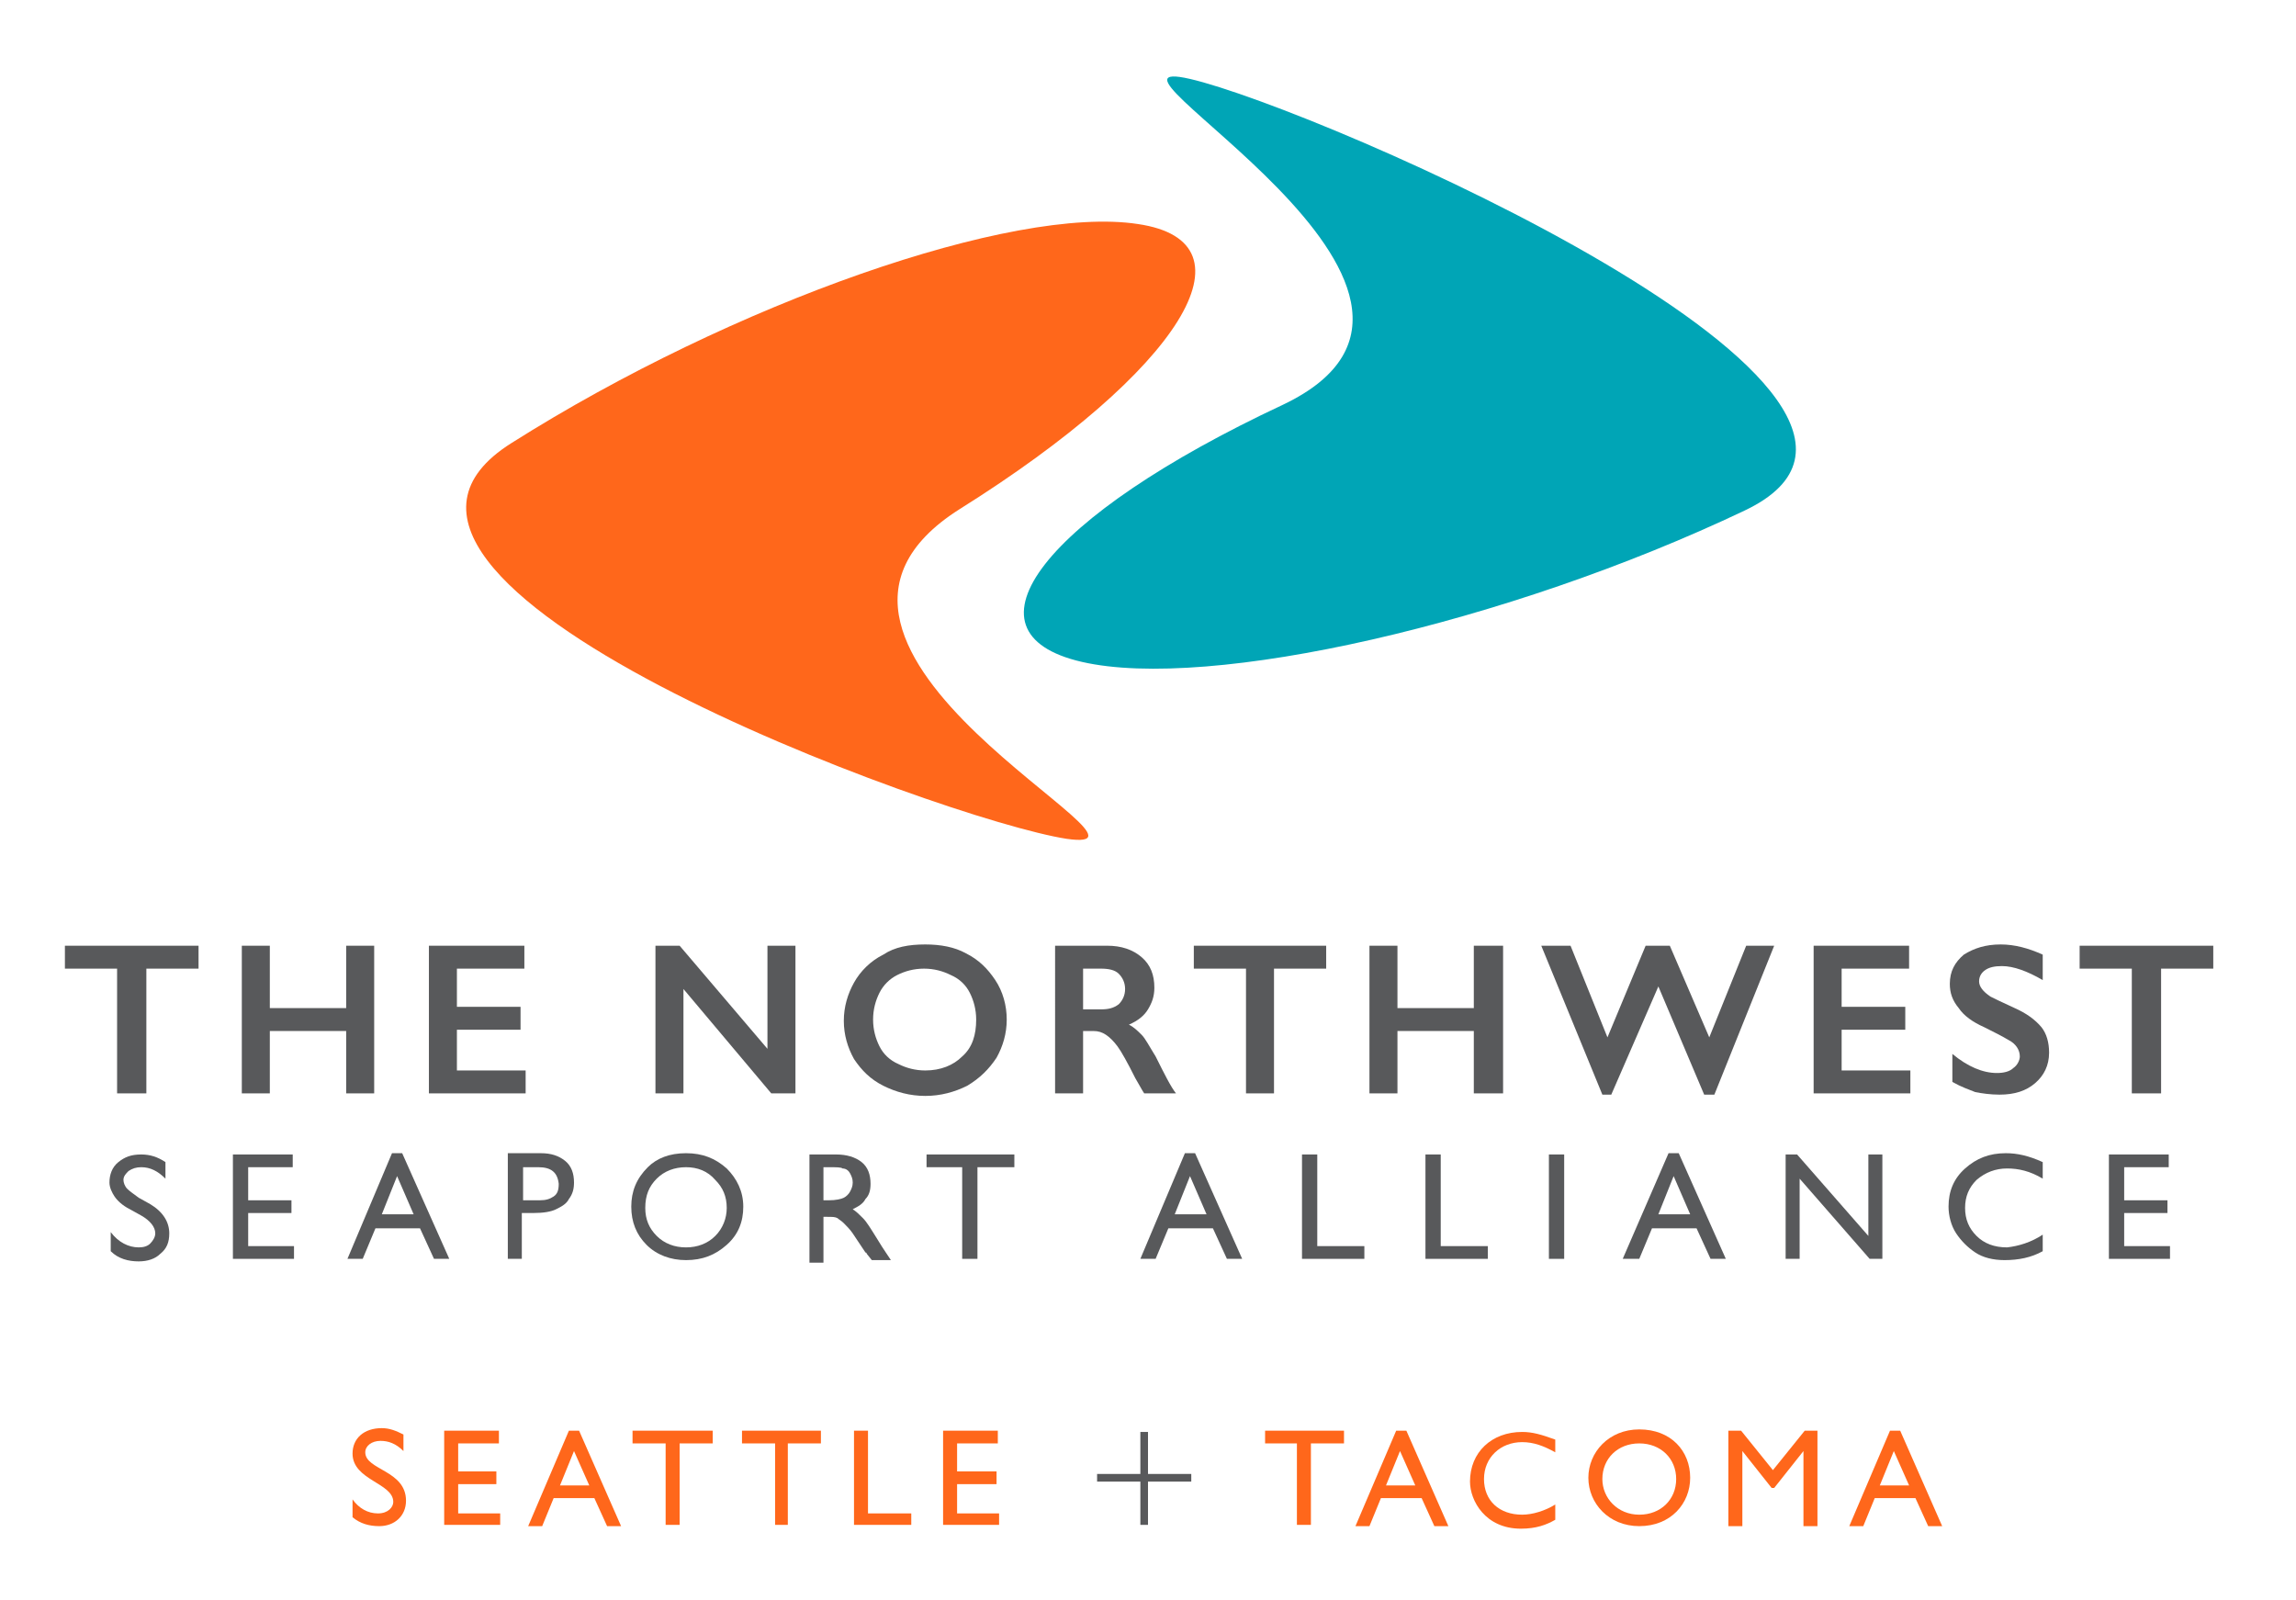
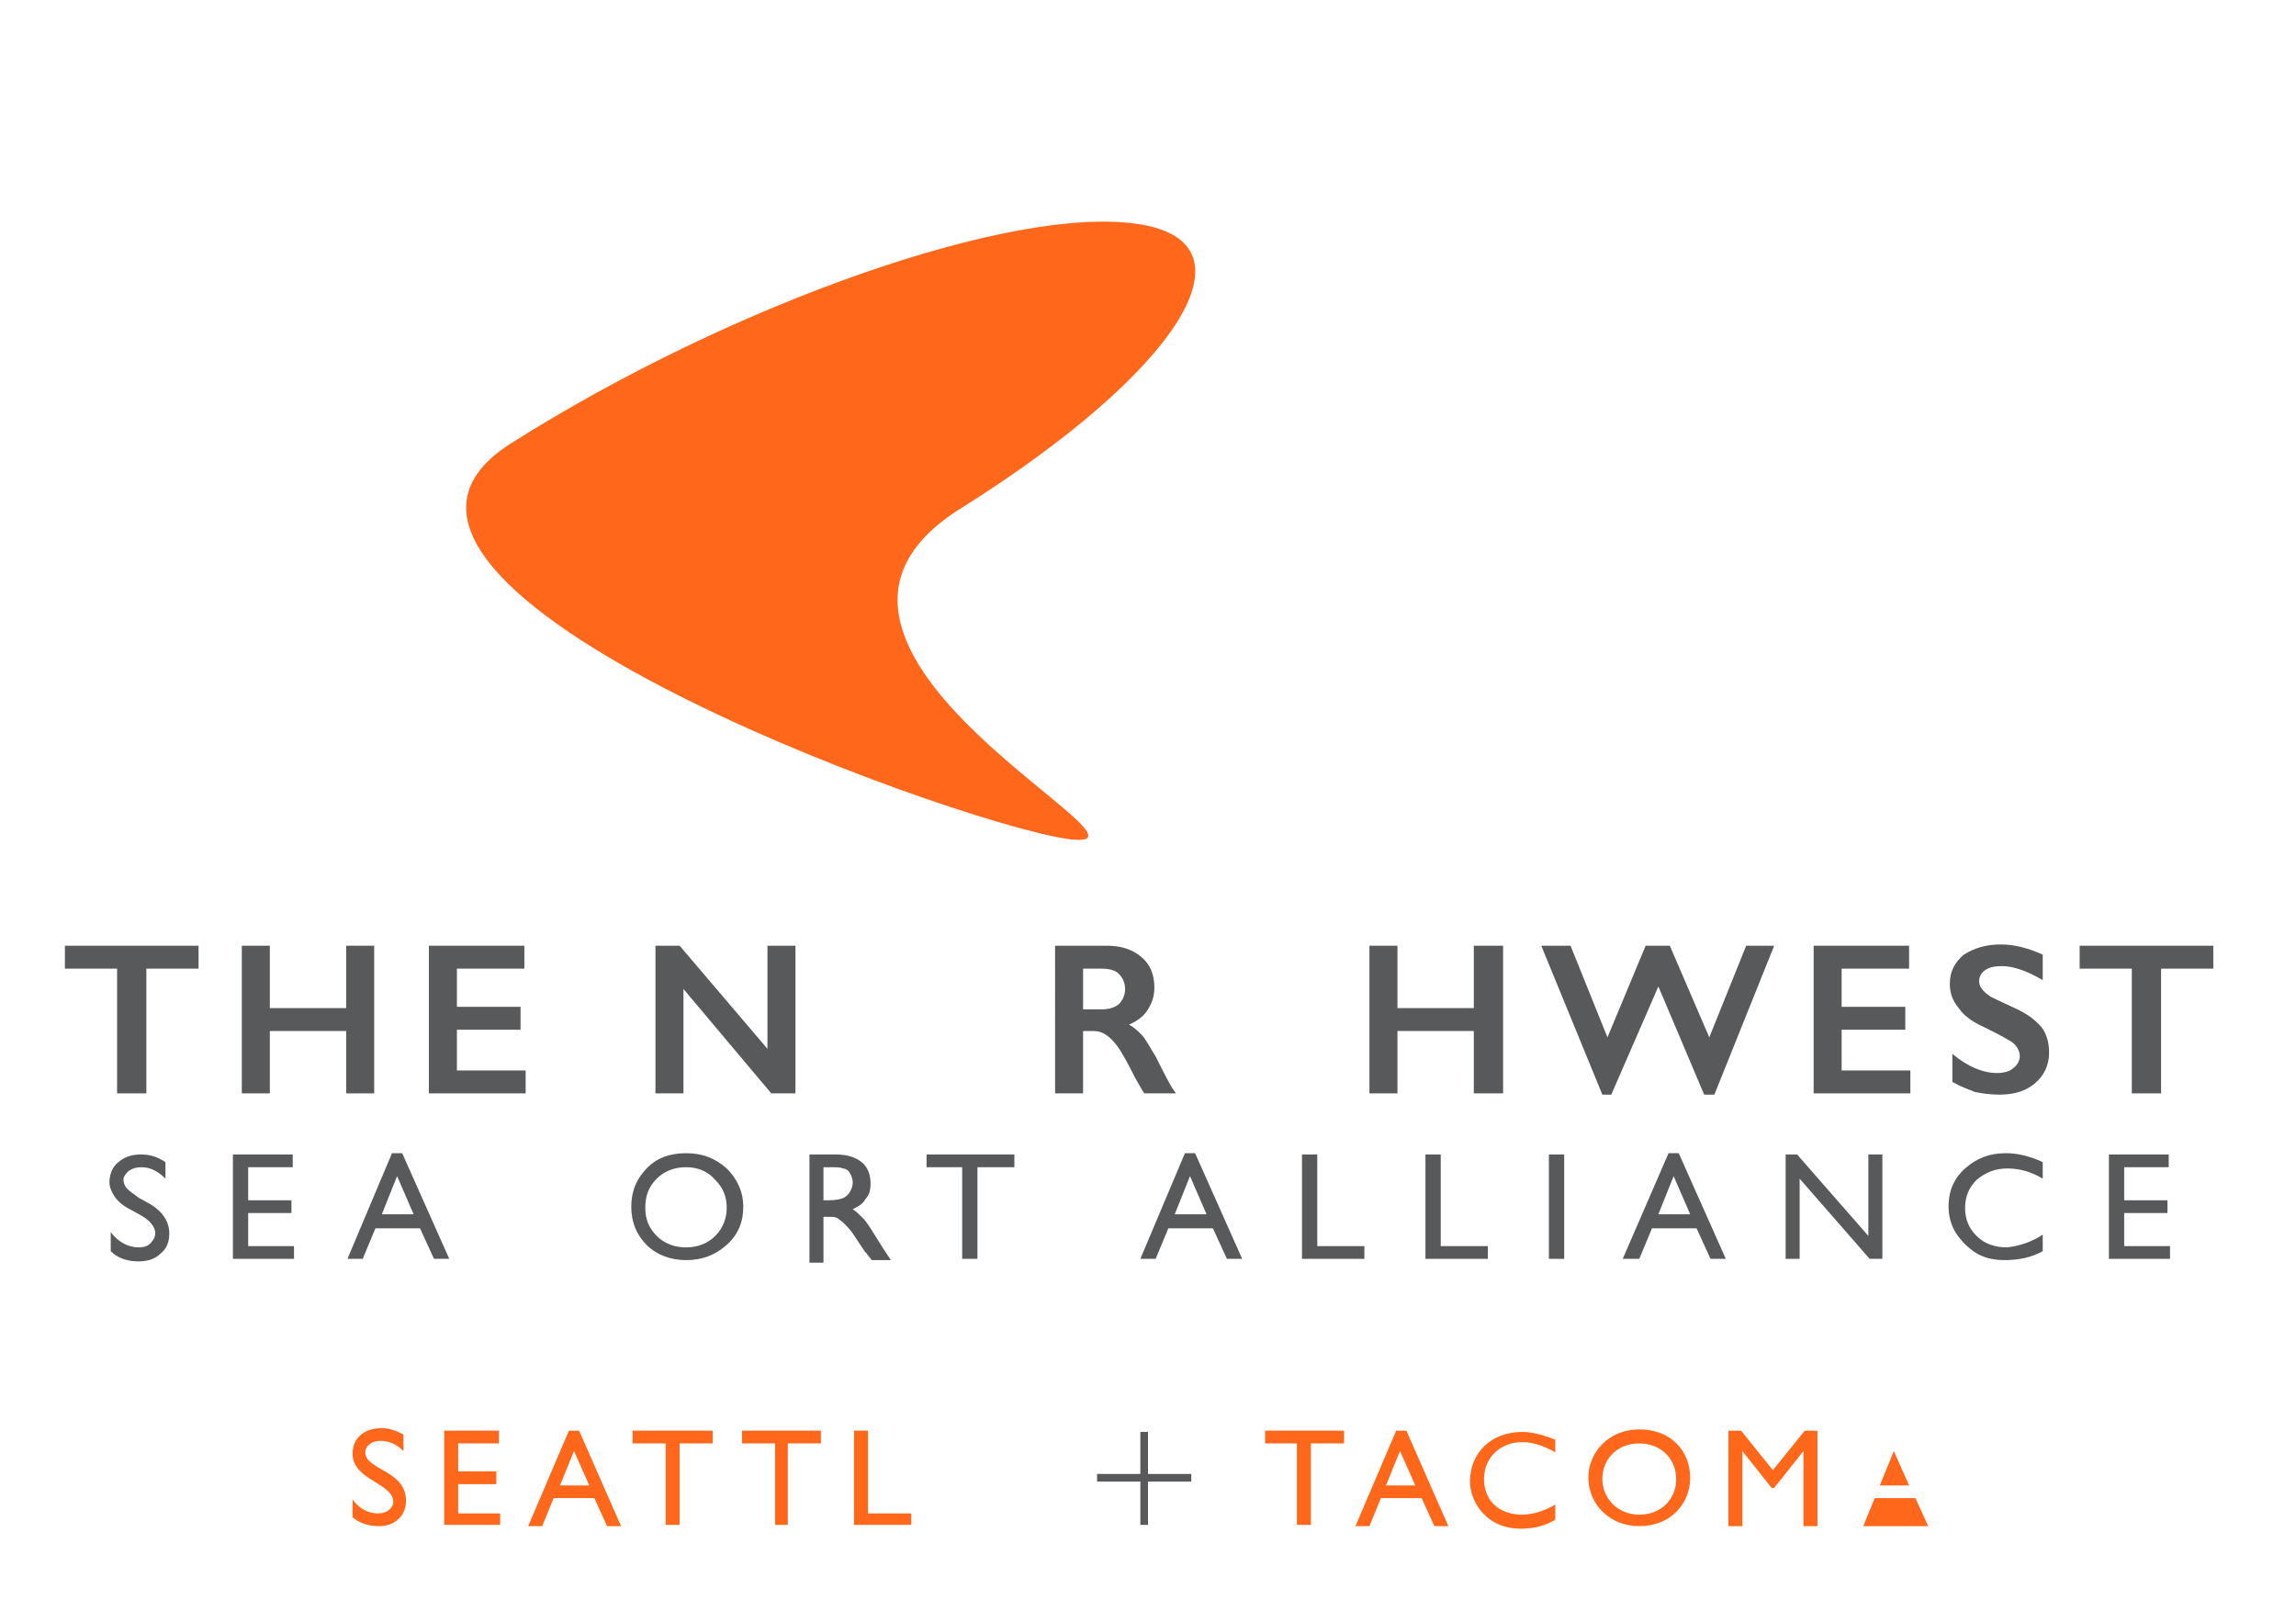
<svg xmlns="http://www.w3.org/2000/svg" version="1.1" id="Layer_1" x="0px" y="0px" viewBox="0 0 180.4 125.7" style="enable-background:new 0 0 180.4 125.7;" xml:space="preserve">
  <style type="text/css">
	.st0{fill:#FF671B;}
	.st1{fill:#00A5B6;}
	.st2{fill:#58595B;}
</style>
  <g>
    <path class="st0" d="M75.4,40C58,51,93.5,67.3,83.8,65.9c-9.7-1.5-61-20.2-43.6-31.1c17.4-11,39.4-18.7,49.2-17.2   C99,19,92.8,29.1,75.4,40" />
-     <path class="st1" d="M100.8,31.8c18.7-8.9-17.3-27.9-7.3-25.6s62.3,25,43.6,33.9S95,54.3,85,52S82,40.6,100.8,31.8" />
    <polygon class="st2" points="15.6,74.3 15.6,76.1 11.5,76.1 11.5,85.9 9.2,85.9 9.2,76.1 5.1,76.1 5.1,74.3  " />
    <polygon class="st2" points="21.2,74.3 21.2,79.2 27.2,79.2 27.2,74.3 29.4,74.3 29.4,85.9 27.2,85.9 27.2,81 21.2,81 21.2,85.9    19,85.9 19,74.3  " />
    <polygon class="st2" points="41.2,74.3 41.2,76.1 35.9,76.1 35.9,79.1 40.9,79.1 40.9,80.9 35.9,80.9 35.9,84.1 41.3,84.1    41.3,85.9 33.7,85.9 33.7,74.3  " />
    <polygon class="st2" points="53.4,74.3 60.3,82.4 60.3,74.3 62.5,74.3 62.5,85.9 60.6,85.9 53.7,77.7 53.7,85.9 51.5,85.9    51.5,74.3  " />
-     <path class="st2" d="M72.7,74.2c1.2,0,2.3,0.2,3.2,0.7c1,0.5,1.7,1.2,2.3,2.1c0.6,0.9,0.9,2,0.9,3.1s-0.3,2.1-0.8,3   C77.7,84,77,84.7,76,85.3c-1,0.5-2.1,0.8-3.3,0.8c-1.2,0-2.3-0.3-3.3-0.8s-1.7-1.2-2.3-2.1c-0.5-0.9-0.8-1.9-0.8-3s0.3-2.1,0.8-3   s1.3-1.7,2.3-2.2C70.3,74.4,71.4,74.2,72.7,74.2 M68.6,80.1c0,0.8,0.2,1.5,0.5,2.1s0.8,1.1,1.5,1.4c0.6,0.3,1.3,0.5,2.1,0.5   c1.2,0,2.2-0.4,2.9-1.1c0.8-0.7,1.1-1.7,1.1-2.9c0-0.8-0.2-1.5-0.5-2.1s-0.8-1.1-1.5-1.4c-0.6-0.3-1.3-0.5-2.1-0.5   c-0.8,0-1.5,0.2-2.1,0.5s-1.1,0.8-1.4,1.4C68.8,78.6,68.6,79.3,68.6,80.1" />
    <path class="st2" d="M87,74.3c1.1,0,2,0.3,2.7,0.9s1,1.4,1,2.4c0,0.7-0.2,1.2-0.5,1.7s-0.8,0.9-1.5,1.2c0.4,0.2,0.7,0.5,1,0.8   s0.6,0.9,1.1,1.7c0.7,1.4,1.2,2.4,1.6,2.9h-2.5c-0.2-0.3-0.4-0.7-0.7-1.2c-0.6-1.2-1.1-2.1-1.4-2.5s-0.6-0.7-0.9-0.9   c-0.3-0.2-0.6-0.3-1-0.3h-0.8v4.9h-2.2V74.3H87z M86.5,79.3c0.6,0,1-0.1,1.4-0.4c0.3-0.3,0.5-0.7,0.5-1.2s-0.2-0.9-0.5-1.2   c-0.3-0.3-0.8-0.4-1.4-0.4h-1.4v3.2H86.5z" />
-     <polygon class="st2" points="104.2,74.3 104.2,76.1 100.1,76.1 100.1,85.9 97.9,85.9 97.9,76.1 93.8,76.1 93.8,74.3  " />
    <polygon class="st2" points="109.8,74.3 109.8,79.2 115.8,79.2 115.8,74.3 118.1,74.3 118.1,85.9 115.8,85.9 115.8,81 109.8,81    109.8,85.9 107.6,85.9 107.6,74.3  " />
    <polygon class="st2" points="123.4,74.3 126.3,81.5 129.3,74.3 131.2,74.3 134.3,81.5 137.2,74.3 139.4,74.3 134.7,86 133.9,86    130.3,77.5 126.6,86 125.9,86 121.1,74.3  " />
    <polygon class="st2" points="150,74.3 150,76.1 144.7,76.1 144.7,79.1 149.7,79.1 149.7,80.9 144.7,80.9 144.7,84.1 150.1,84.1    150.1,85.9 142.5,85.9 142.5,74.3  " />
    <path class="st2" d="M157.2,74.2c1.1,0,2.2,0.3,3.3,0.8v2c-1.2-0.7-2.3-1.1-3.2-1.1c-0.6,0-1,0.1-1.3,0.3c-0.3,0.2-0.5,0.5-0.5,0.9   s0.3,0.8,0.9,1.2c0.2,0.1,0.8,0.4,1.9,0.9c0.9,0.4,1.6,0.9,2.1,1.5c0.4,0.5,0.6,1.2,0.6,2c0,1-0.4,1.8-1.1,2.4   c-0.7,0.6-1.6,0.9-2.8,0.9c-0.7,0-1.4-0.1-1.9-0.2c-0.5-0.2-1.1-0.4-1.8-0.8v-2.2c1.2,1,2.4,1.5,3.5,1.5c0.5,0,1-0.1,1.3-0.4   c0.3-0.2,0.5-0.6,0.5-0.9c0-0.5-0.3-1-0.9-1.3c-0.5-0.3-1.1-0.6-1.9-1c-0.9-0.4-1.6-0.9-2-1.5c-0.5-0.6-0.7-1.2-0.7-1.9   c0-1,0.4-1.7,1.1-2.3C155.1,74.5,156,74.2,157.2,74.2" />
    <polygon class="st2" points="173.9,74.3 173.9,76.1 169.8,76.1 169.8,85.9 167.5,85.9 167.5,76.1 163.4,76.1 163.4,74.3  " />
    <path class="st2" d="M11.1,95.5L10.2,95c-0.6-0.3-1-0.7-1.2-1s-0.4-0.7-0.4-1.1c0-0.6,0.2-1.2,0.7-1.6c0.5-0.4,1-0.6,1.8-0.6   c0.7,0,1.3,0.2,1.9,0.6v1.3c-0.6-0.6-1.2-0.9-1.9-0.9c-0.4,0-0.7,0.1-1,0.3c-0.2,0.2-0.4,0.4-0.4,0.7c0,0.2,0.1,0.5,0.3,0.7   c0.2,0.2,0.5,0.4,0.9,0.7l0.9,0.5c1,0.6,1.5,1.4,1.5,2.3c0,0.7-0.2,1.2-0.7,1.6c-0.4,0.4-1,0.6-1.7,0.6c-0.8,0-1.6-0.2-2.2-0.8   v-1.5c0.6,0.8,1.4,1.2,2.2,1.2c0.4,0,0.7-0.1,0.9-0.3c0.2-0.2,0.4-0.5,0.4-0.8C12.2,96.4,11.8,95.9,11.1,95.5" />
    <polygon class="st2" points="18.3,90.7 23,90.7 23,91.7 19.5,91.7 19.5,94.3 22.9,94.3 22.9,95.3 19.5,95.3 19.5,97.9 23.1,97.9    23.1,98.9 18.3,98.9  " />
    <path class="st2" d="M30.8,90.6h0.8l3.7,8.3h-1.2L33,96.5h-3.5l-1,2.4h-1.2L30.8,90.6z M32.5,95.4l-1.3-3l-1.2,3H32.5z" />
-     <path class="st2" d="M39.9,98.9v-8.3h2.6c0.8,0,1.4,0.2,1.9,0.6c0.5,0.4,0.7,1,0.7,1.7c0,0.5-0.1,0.9-0.4,1.3   c-0.2,0.4-0.6,0.6-1,0.8s-1,0.3-1.8,0.3H41v3.6L39.9,98.9L39.9,98.9z M42.3,91.7h-1.2v2.6h1.3c0.5,0,0.8-0.1,1.1-0.3s0.4-0.5,0.4-1   C43.8,92.1,43.3,91.7,42.3,91.7" />
    <path class="st2" d="M53.9,90.6c1.3,0,2.3,0.4,3.2,1.2c0.8,0.8,1.3,1.8,1.3,3s-0.4,2.2-1.3,3S55.2,99,53.9,99   c-1.2,0-2.3-0.4-3.1-1.2s-1.2-1.8-1.2-3s0.4-2.2,1.3-3.1C51.6,91,52.6,90.6,53.9,90.6 M53.9,91.7c-0.9,0-1.7,0.3-2.3,0.9   c-0.6,0.6-0.9,1.3-0.9,2.3c0,0.9,0.3,1.6,0.9,2.2c0.6,0.6,1.4,0.9,2.3,0.9c0.9,0,1.7-0.3,2.3-0.9c0.6-0.6,0.9-1.4,0.9-2.2   c0-0.9-0.3-1.6-0.9-2.2C55.6,92,54.8,91.7,53.9,91.7" />
    <path class="st2" d="M63.6,98.9v-8.2h2.1c0.8,0,1.5,0.2,2,0.6c0.5,0.4,0.7,1,0.7,1.7c0,0.5-0.1,0.9-0.4,1.2c-0.2,0.4-0.6,0.6-1,0.8   c0.3,0.2,0.5,0.4,0.8,0.7s0.6,0.8,1.1,1.6c0.3,0.5,0.5,0.8,0.7,1.1L70,99h-1.5l-0.4-0.5c0,0,0-0.1-0.1-0.1l-0.2-0.3l-0.4-0.6   L67,96.9c-0.2-0.3-0.5-0.6-0.7-0.8s-0.4-0.3-0.5-0.4c-0.2-0.1-0.4-0.1-0.8-0.1h-0.3v3.6h-1.1V98.9z M65.1,91.7h-0.4v2.6h0.4   c0.6,0,1-0.1,1.2-0.2c0.2-0.1,0.4-0.3,0.5-0.5s0.2-0.4,0.2-0.7s-0.1-0.5-0.2-0.7s-0.3-0.4-0.6-0.4C66.1,91.7,65.7,91.7,65.1,91.7" />
    <polygon class="st2" points="72.8,90.7 79.7,90.7 79.7,91.7 76.8,91.7 76.8,98.9 75.6,98.9 75.6,91.7 72.8,91.7  " />
    <path class="st2" d="M93.1,90.6h0.8l3.7,8.3h-1.2l-1.1-2.4h-3.5l-1,2.4h-1.2L93.1,90.6z M94.8,95.4l-1.3-3l-1.2,3H94.8z" />
    <polygon class="st2" points="102.3,90.7 103.5,90.7 103.5,97.9 107.2,97.9 107.2,98.9 102.3,98.9  " />
    <polygon class="st2" points="112,90.7 113.2,90.7 113.2,97.9 116.9,97.9 116.9,98.9 112,98.9  " />
    <rect x="121.7" y="90.7" class="st2" width="1.2" height="8.2" />
    <path class="st2" d="M131.1,90.6h0.8l3.7,8.3h-1.2l-1.1-2.4h-3.5l-1,2.4h-1.3L131.1,90.6z M132.8,95.4l-1.3-3l-1.2,3H132.8z" />
    <polygon class="st2" points="146.8,90.7 147.9,90.7 147.9,98.9 146.9,98.9 141.4,92.6 141.4,98.9 140.3,98.9 140.3,90.7    141.2,90.7 146.8,97.1  " />
    <path class="st2" d="M160.5,97v1.3c-0.9,0.5-1.9,0.7-3,0.7c-0.9,0-1.7-0.2-2.3-0.6c-0.6-0.4-1.1-0.9-1.5-1.5s-0.6-1.4-0.6-2.1   c0-1.2,0.4-2.2,1.3-3c0.9-0.8,1.9-1.2,3.2-1.2c0.9,0,1.8,0.2,2.9,0.7v1.3c-1-0.6-1.9-0.8-2.8-0.8c-0.9,0-1.7,0.3-2.4,0.9   c-0.6,0.6-0.9,1.3-0.9,2.2s0.3,1.6,0.9,2.2c0.6,0.6,1.4,0.9,2.4,0.9C158.6,97.9,159.6,97.6,160.5,97" />
    <polygon class="st2" points="165.7,90.7 170.4,90.7 170.4,91.7 166.9,91.7 166.9,94.3 170.3,94.3 170.3,95.3 166.9,95.3    166.9,97.9 170.5,97.9 170.5,98.9 165.7,98.9  " />
    <path class="st0" d="M31.7,114c-0.6-0.6-1.2-0.8-1.8-0.8c-0.7,0-1.2,0.4-1.2,0.9c0,1.4,3.2,1.4,3.2,3.8c0,1.2-0.9,2-2.1,2   c-0.8,0-1.5-0.2-2.1-0.7v-1.4c0.5,0.7,1.2,1.1,2,1.1s1.2-0.5,1.2-0.9c0-1.5-3.2-1.7-3.2-3.8c0-1.2,0.9-2,2.3-2   c0.6,0,1.1,0.2,1.7,0.5C31.7,112.7,31.7,114,31.7,114z" />
    <polygon class="st0" points="39.2,113.4 36,113.4 36,115.6 39,115.6 39,116.6 36,116.6 36,118.9 39.3,118.9 39.3,119.8 34.9,119.8    34.9,112.4 39.2,112.4  " />
    <path class="st0" d="M48.8,119.9h-1.1l-1-2.2h-3.2l-0.9,2.2h-1.1l3.2-7.5h0.8L48.8,119.9z M44,116.7h2.3l-1.2-2.7L44,116.7z" />
    <polygon class="st0" points="56,113.4 53.4,113.4 53.4,119.8 52.3,119.8 52.3,113.4 49.7,113.4 49.7,112.4 56,112.4  " />
    <polygon class="st0" points="64.5,113.4 61.9,113.4 61.9,119.8 60.9,119.8 60.9,113.4 58.3,113.4 58.3,112.4 64.5,112.4  " />
    <polygon class="st0" points="68.2,118.9 71.6,118.9 71.6,119.8 67.1,119.8 67.1,112.4 68.2,112.4  " />
-     <polygon class="st0" points="78.4,113.4 75.2,113.4 75.2,115.6 78.3,115.6 78.3,116.6 75.2,116.6 75.2,118.9 78.5,118.9    78.5,119.8 74.1,119.8 74.1,112.4 78.4,112.4  " />
    <polygon class="st0" points="105.6,113.4 103,113.4 103,119.8 101.9,119.8 101.9,113.4 99.4,113.4 99.4,112.4 105.6,112.4  " />
    <path class="st0" d="M113.8,119.9h-1.1l-1-2.2h-3.2l-0.9,2.2h-1.1l3.2-7.5h0.8L113.8,119.9z M108.9,116.7h2.3L110,114L108.9,116.7z   " />
    <path class="st0" d="M122.2,114.1c-0.9-0.5-1.7-0.8-2.6-0.8c-1.7,0-3,1.2-3,2.9s1.2,2.8,3,2.8c0.8,0,1.8-0.3,2.6-0.8v1.2   c-0.7,0.4-1.5,0.7-2.7,0.7c-2.8,0-4-2.2-4-3.7c0-2.3,1.7-3.9,4.1-3.9c0.8,0,1.5,0.2,2.6,0.6L122.2,114.1L122.2,114.1z" />
    <path class="st0" d="M128.8,112.3c2.5,0,4,1.7,4,3.8c0,2-1.5,3.8-4,3.8c-2.4,0-4-1.8-4-3.8S126.4,112.3,128.8,112.3 M128.8,119   c1.7,0,2.9-1.2,2.9-2.8s-1.2-2.8-2.9-2.8s-2.9,1.2-2.9,2.8C125.9,117.7,127.1,119,128.8,119" />
    <polygon class="st0" points="142.8,119.9 141.7,119.9 141.7,114 141.7,114 139.4,116.9 139.2,116.9 136.9,114 136.9,114    136.9,119.9 135.8,119.9 135.8,112.4 136.8,112.4 139.3,115.5 141.8,112.4 142.8,112.4  " />
-     <path class="st0" d="M152.6,119.9h-1.1l-1-2.2h-3.2l-0.9,2.2h-1.1l3.2-7.5h0.8L152.6,119.9z M147.7,116.7h2.3l-1.2-2.7L147.7,116.7   z" />
+     <path class="st0" d="M152.6,119.9h-1.1l-1-2.2h-3.2l-0.9,2.2h-1.1h0.8L152.6,119.9z M147.7,116.7h2.3l-1.2-2.7L147.7,116.7   z" />
    <polygon class="st2" points="89.6,115.8 89.6,112.5 90.2,112.5 90.2,115.8 93.6,115.8 93.6,116.4 90.2,116.4 90.2,119.8    89.6,119.8 89.6,116.4 86.2,116.4 86.2,115.8  " />
  </g>
</svg>